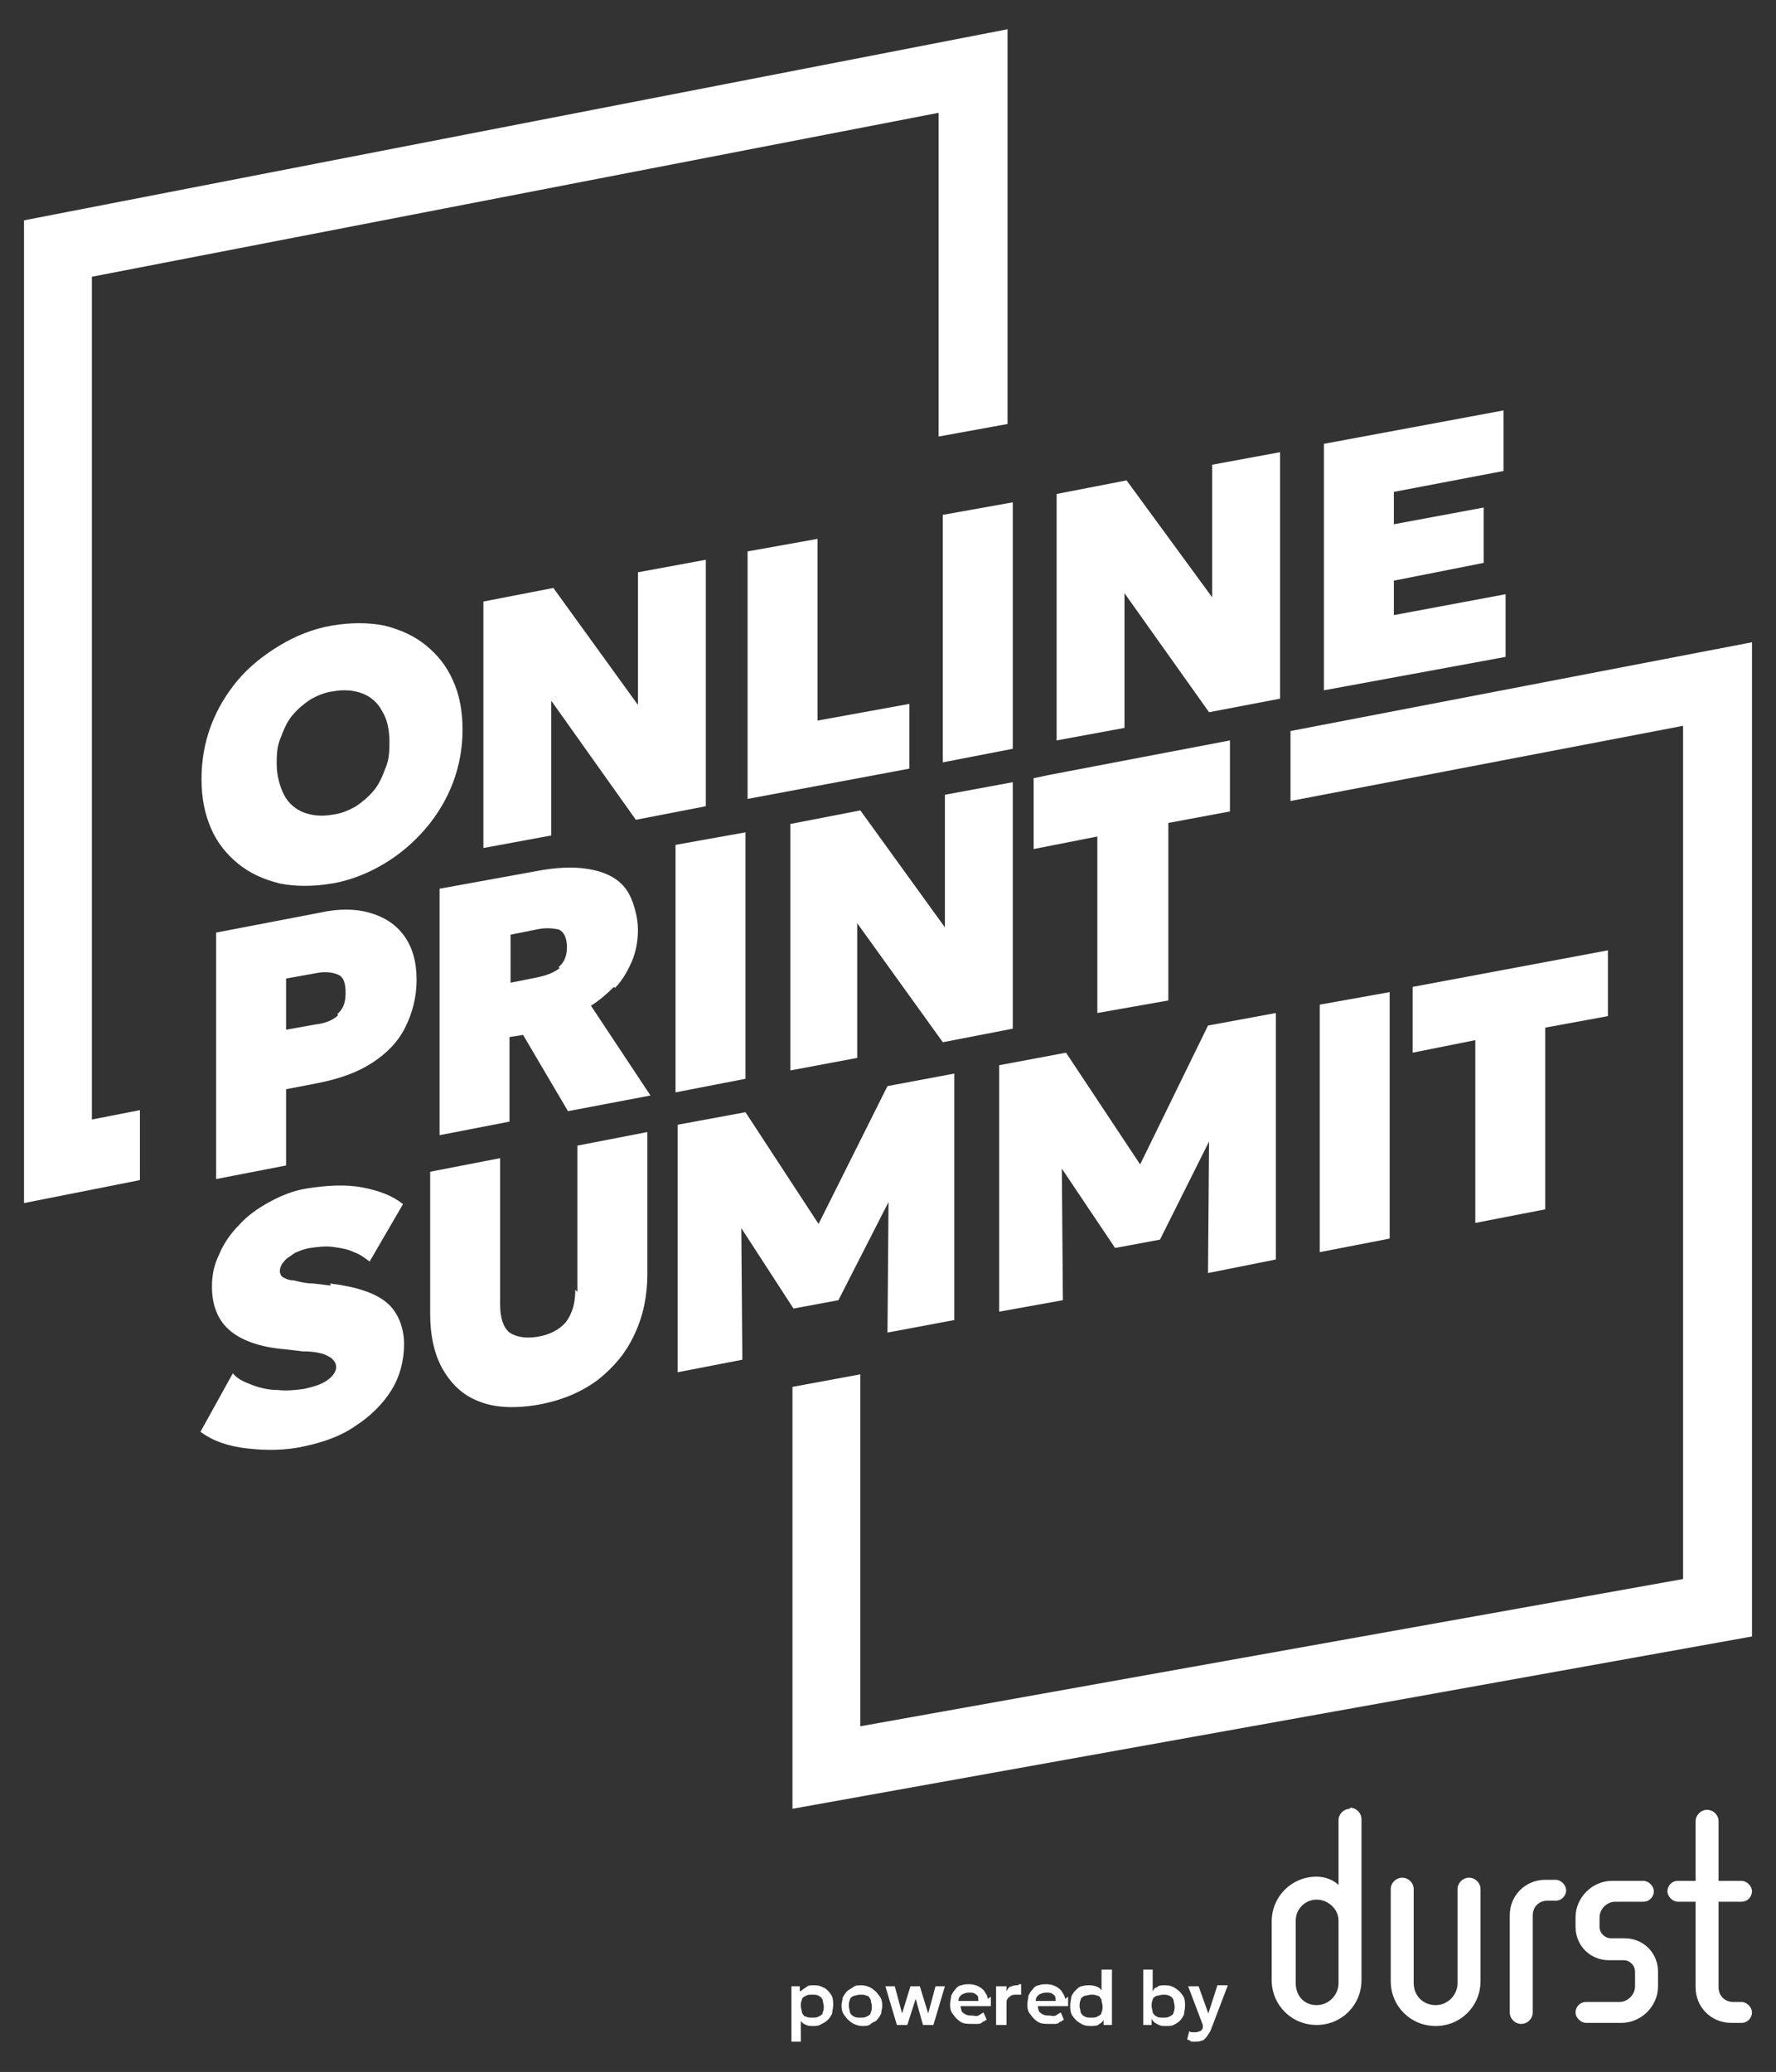
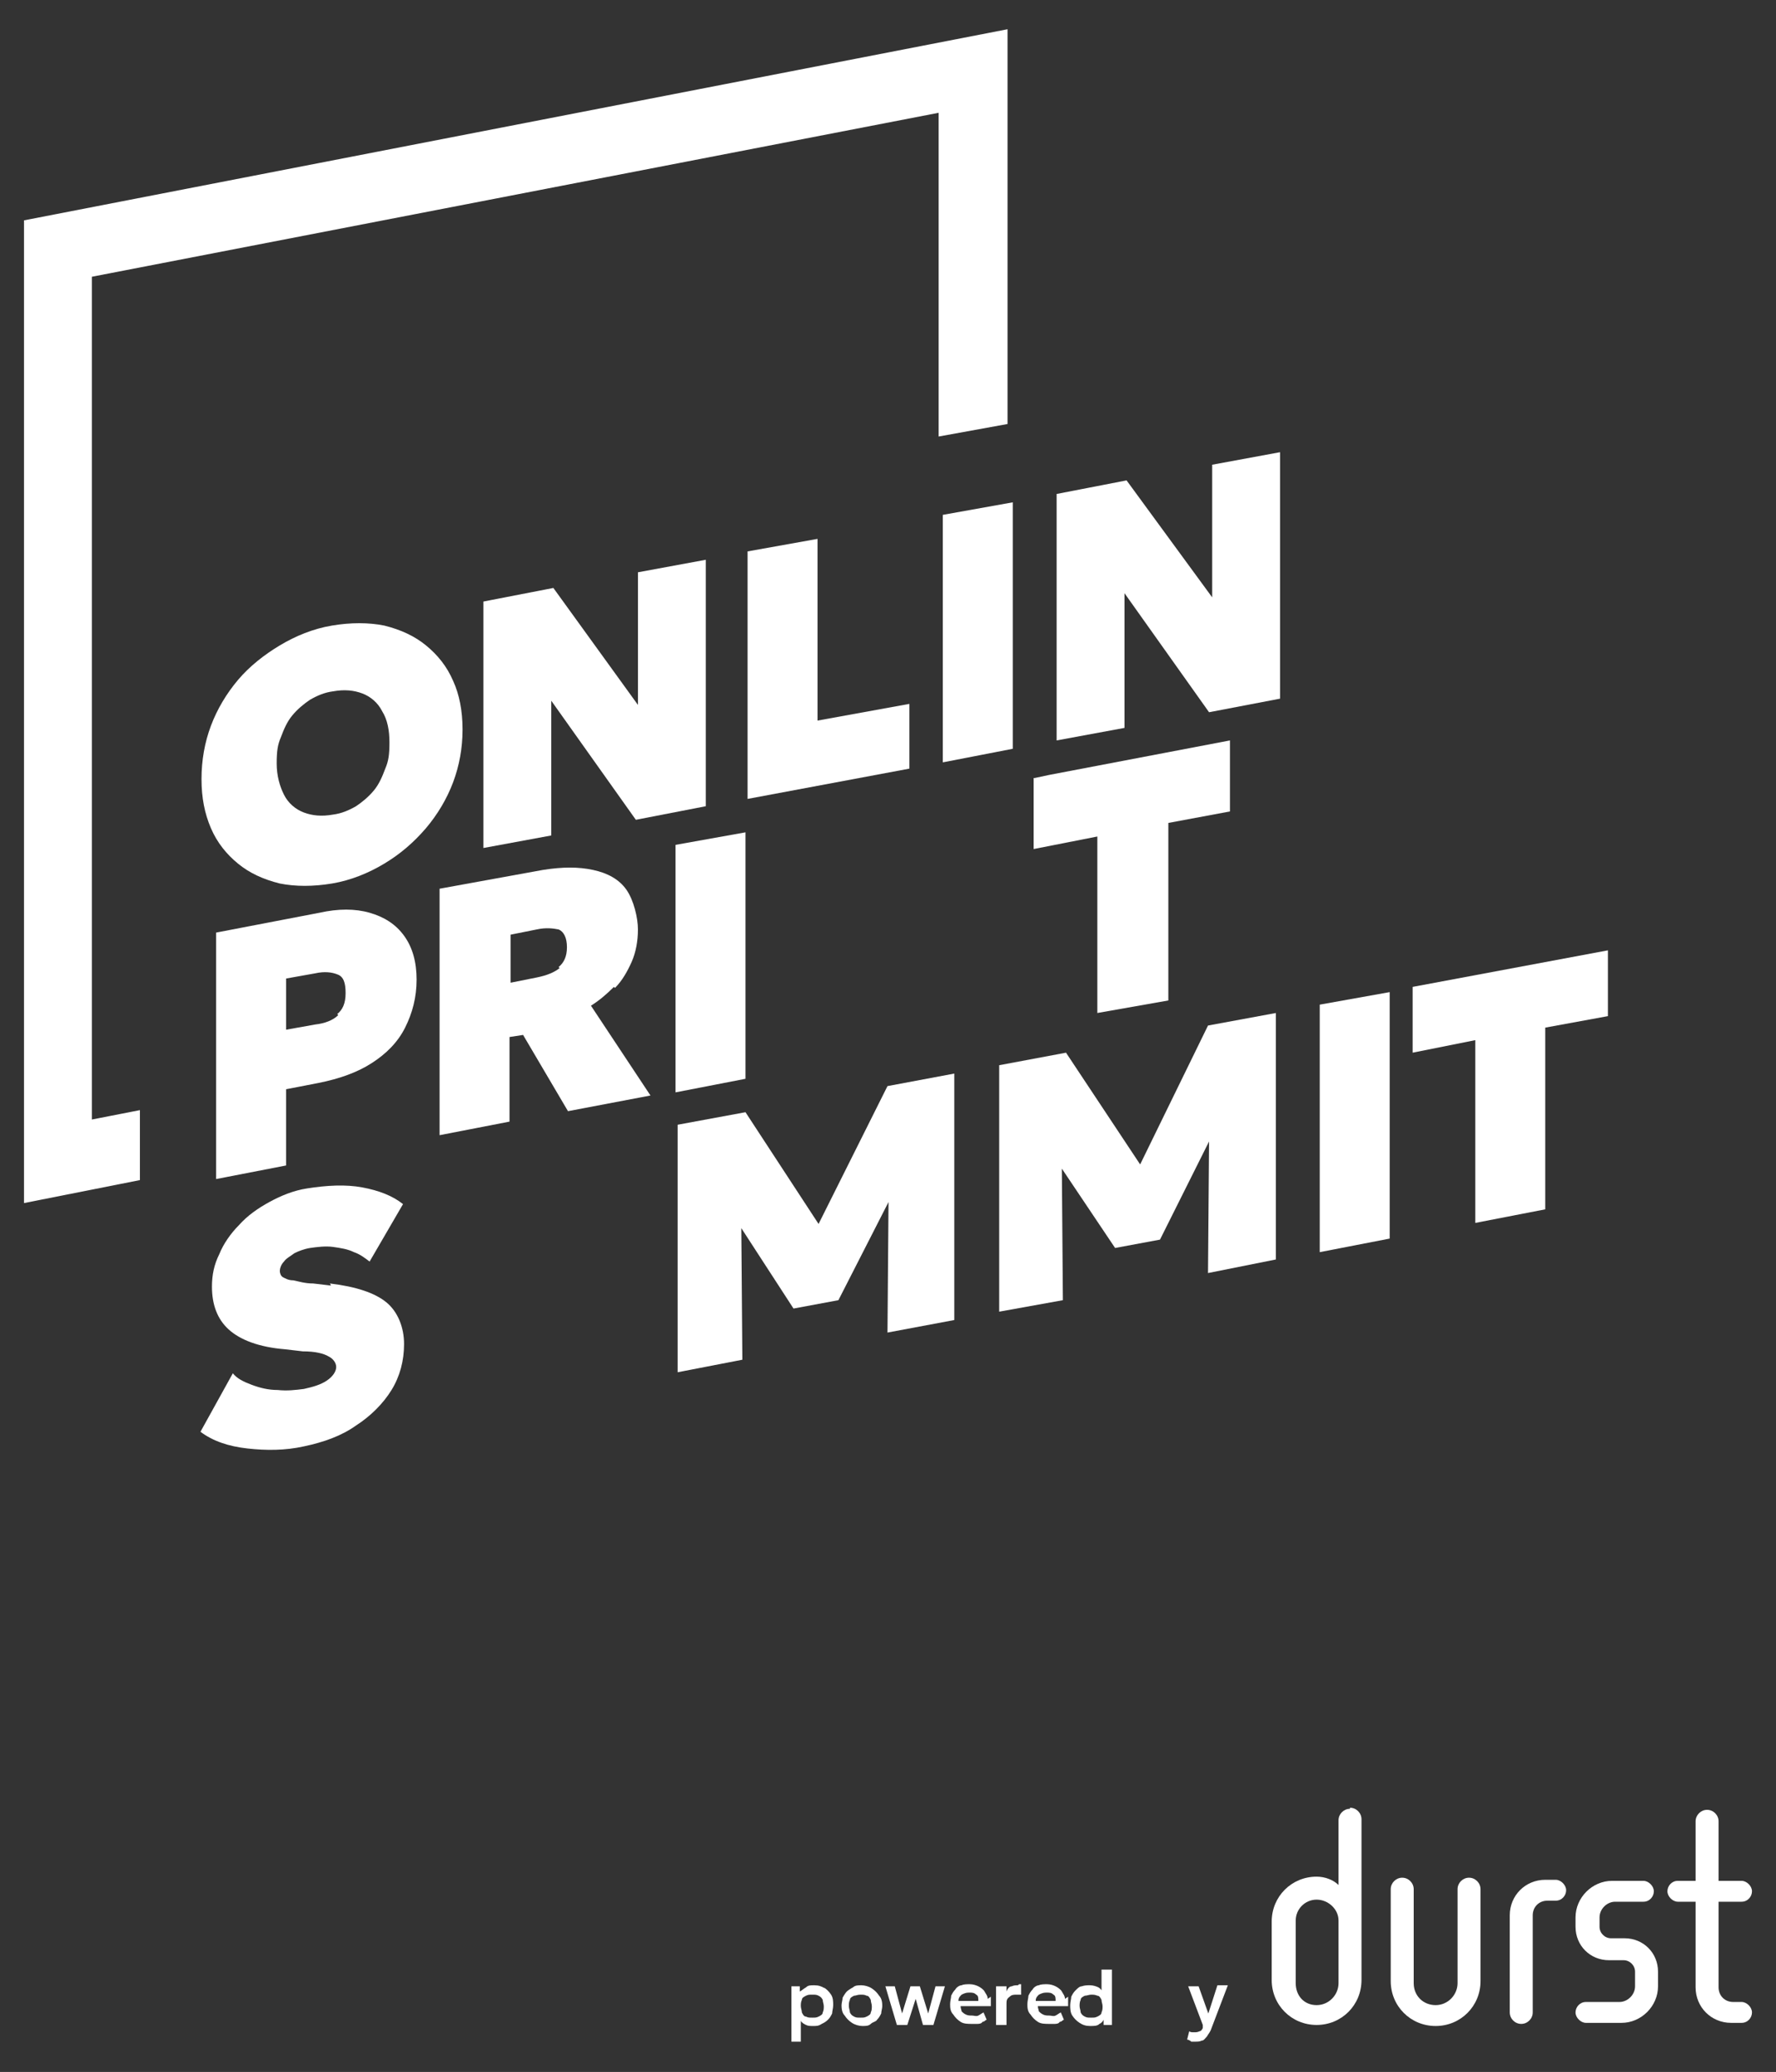
<svg xmlns="http://www.w3.org/2000/svg" id="Ebene_1" viewBox="0 0 170.1 198.4">
  <rect x="0" y="0" width="170.1" height="198.4" fill="#333333" stroke="none" />
  <polygon points="8.8 26.5 89.9 10.8 89.9 41.8 96.5 40.6 96.5 2.8 2.3 21.1 2.3 115.2 13.4 113 13.4 106.3 8.8 107.2 8.8 26.5" fill="#fff" />
-   <polygon points="123.6 70 123.6 76.7 161.2 69.5 161.2 151.2 82.4 165.3 82.4 131.6 75.9 132.8 75.9 173.2 167.8 156.7 167.8 61.5 123.6 70" fill="#fff" />
  <path d="M44.3,69.8c0-1.7-.3-3.3-.9-4.6-.6-1.4-1.5-2.5-2.6-3.4-1.1-.9-2.4-1.5-4-1.9-1.5-.3-3.2-.3-5,0-1.8.3-3.5,1-5,1.9-1.5.9-2.9,2-4,3.3-1.1,1.3-2,2.8-2.6,4.4-.6,1.6-.9,3.3-.9,5.1s.3,3.3.9,4.7c.6,1.4,1.5,2.5,2.6,3.4,1.1.9,2.4,1.5,4,1.9,1.5.3,3.2.3,5,0,1.8-.3,3.5-1,5-1.9,1.5-.9,2.8-2,4-3.4,1.1-1.3,2-2.8,2.6-4.4.6-1.6.9-3.3.9-5ZM36.9,73.6c-.3.8-.6,1.5-1.1,2.1-.5.6-1.1,1.1-1.7,1.5-.7.4-1.4.7-2.2.8-1.1.2-2,.1-2.8-.2-.8-.3-1.5-.9-1.9-1.7s-.7-1.8-.7-3,.1-1.8.4-2.5c.3-.8.6-1.5,1.1-2.1.5-.6,1.1-1.1,1.7-1.5.7-.4,1.4-.7,2.2-.8,1.1-.2,2-.1,2.8.2.8.3,1.5.9,1.9,1.7.5.8.7,1.8.7,3s-.1,1.8-.4,2.5Z" fill="#fff" />
  <polygon points="53 56.3 46.3 57.6 46.3 81.2 52.8 80 52.8 67.1 60.9 78.5 67.6 77.2 67.6 53.6 61.1 54.8 61.1 67.5 53 56.3" fill="#fff" />
  <polygon points="71.6 52.8 71.6 76.5 87.1 73.6 87.1 67.4 78.3 69 78.3 51.6 71.6 52.8" fill="#fff" />
  <polygon points="90.3 73 97 71.7 97 48.1 90.3 49.3 90.3 73" fill="#fff" />
  <polygon points="107.7 56.8 115.8 68.2 122.6 66.9 122.6 43.3 116.1 44.5 116.1 57.2 107.9 46 101.2 47.3 101.2 70.9 107.7 69.7 107.7 56.8" fill="#fff" />
-   <polygon points="144.2 56.9 133.5 58.9 133.5 55.6 142.1 53.9 142.1 48.6 133.5 50.2 133.5 47.1 144 45.1 144 39.3 126.8 42.5 126.8 66.1 144.2 62.9 144.2 56.9" fill="#fff" />
  <path d="M35.4,87.4c-1.4-.4-3-.4-4.8,0l-9.9,1.9v23.6l6.7-1.3v-7.3l3.1-.6c2-.4,3.7-1,5.1-1.9s2.5-2,3.2-3.4,1.1-2.9,1.1-4.6-.4-3.1-1.2-4.2c-.8-1.1-1.9-1.8-3.3-2.2ZM32.4,97.2c-.5.5-1.3.8-2.2.9l-2.8.5v-4.9l2.8-.5c.9-.2,1.6-.1,2.1.1.6.2.8.8.8,1.8s-.3,1.6-.8,2Z" fill="#fff" />
  <path d="M58.9,94.6c.7-.7,1.2-1.6,1.6-2.5.4-.9.6-2,.6-3.1s-.4-2.8-1.1-3.8c-.7-1-1.8-1.6-3.2-1.9-1.4-.3-2.9-.3-4.8,0l-9.9,1.8v23.6l6.7-1.3v-8.1l1.3-.2,4.3,7.3,7.9-1.5-5.7-8.6c.8-.5,1.5-1.1,2.2-1.8ZM53.6,92.7c-.5.4-1.2.7-2.2.9l-2.5.5v-4.6l2.5-.5c.9-.2,1.6-.1,2.1,0,.5.2.8.8.8,1.7s-.3,1.5-.8,1.9Z" fill="#fff" />
  <polygon points="71.4 79.7 64.7 80.9 64.7 104.6 71.4 103.3 71.4 79.7" fill="#fff" />
-   <polygon points="82.1 88.4 90.3 99.8 97 98.5 97 74.9 90.5 76.1 90.5 88.8 82.4 77.6 75.7 78.9 75.7 102.5 82.1 101.3 82.1 88.4" fill="#fff" />
  <polygon points="105.1 97 111.9 95.8 111.9 78.8 117.8 77.7 117.8 77.2 117.8 77.2 117.8 71 117.8 71 117.8 70.9 100.5 74.2 99.1 74.5 99.1 74.5 99 74.5 99 81.3 105.1 80.1 105.1 97" fill="#fff" />
  <path d="M31.7,123.1l-1.7-.2c-.8,0-1.4-.2-1.9-.3-.5,0-.8-.2-1-.3-.2-.1-.3-.4-.3-.6s.1-.6.4-.9c.2-.3.6-.5,1-.8.4-.2.9-.4,1.5-.5.7-.1,1.5-.2,2.2-.1s1.4.2,2,.5c.6.2,1.1.6,1.5.9l3.2-5.5c-1-.8-2.3-1.3-3.9-1.6-1.6-.3-3.4-.2-5.3.1-1.3.2-2.5.7-3.6,1.3-1.1.6-2.1,1.3-2.9,2.2-.8.8-1.5,1.8-1.9,2.8-.5,1-.7,2-.7,3.1,0,1.7.5,3.1,1.6,4.1,1.1,1,2.9,1.7,5.4,1.9l1.7.2c1.2,0,2,.2,2.5.5.4.2.7.6.7,1s-.3.9-.9,1.3c-.6.4-1.3.6-2.2.8-.8.1-1.6.2-2.5.1-.9,0-1.7-.2-2.5-.5-.8-.3-1.4-.6-1.8-1.1l-3.1,5.6c1.2.9,2.7,1.4,4.5,1.6,1.8.2,3.6.2,5.4-.2,1.9-.4,3.6-1,5-2,1.4-.9,2.6-2.1,3.4-3.4.8-1.3,1.2-2.8,1.2-4.4s-.6-3.1-1.7-4c-1.1-.9-2.9-1.5-5.4-1.8Z" fill="#fff" />
-   <path d="M55.1,123.5c0,1.3-.3,2.3-.9,3.1-.6.7-1.5,1.2-2.7,1.4-1.2.2-2.1,0-2.7-.4-.6-.5-.9-1.4-.9-2.7v-14l-6.7,1.3v13.6c0,2.1.4,3.9,1.2,5.3.8,1.4,1.9,2.5,3.5,3.1,1.5.6,3.4.7,5.7.3,2.2-.4,4.1-1.2,5.7-2.4,1.5-1.2,2.7-2.6,3.5-4.4.8-1.7,1.2-3.6,1.2-5.7v-13.6l-6.7,1.3v14Z" fill="#fff" />
  <polygon points="76 125.3 80.3 124.5 85.1 115.1 85 127.6 91.4 126.4 91.4 102.8 85 104 78.4 117.2 71.4 106.5 64.9 107.7 64.9 131.4 71.1 130.2 71 117.6 76 125.3" fill="#fff" />
  <polygon points="122.2 120.6 122.2 97 115.7 98.2 109.2 111.5 102.1 100.8 95.7 102 95.7 125.6 101.8 124.5 101.7 111.9 106.8 119.5 111.1 118.7 115.8 109.3 115.7 121.9 122.2 120.6" fill="#fff" />
  <polygon points="126.4 96.2 126.4 119.9 133.1 118.6 133.1 95 126.4 96.2" fill="#fff" />
  <polygon points="148 115.8 148 98.4 154 97.3 154 91 135.3 94.5 135.3 100.8 141.3 99.6 141.3 117.1 148 115.8" fill="#fff" />
  <path d="M79,190.4c-.3-.2-.6-.3-1-.3s-.6,0-.8.2c-.2.1-.4.3-.6.4v-.5h-.8v5.3h.9v-2c.1.2.3.3.5.4s.4.1.7.1.5,0,.8-.2c.2-.1.4-.2.6-.4.2-.2.3-.4.4-.6,0-.2.1-.5.1-.8s0-.7-.2-1c-.2-.3-.4-.5-.7-.7ZM78.8,192.7c0,.2-.2.3-.4.4s-.3.1-.6.1-.4,0-.6-.1c-.2,0-.3-.2-.4-.4,0-.2-.1-.4-.1-.6s0-.4.1-.6c0-.2.2-.3.4-.4s.3-.1.6-.1.4,0,.6.1.3.2.4.4c0,.2.1.4.1.6s0,.4-.1.6Z" fill="#fff" />
  <path d="M83.5,190.4c-.3-.2-.7-.3-1-.3s-.6,0-.8.2c-.2.1-.5.3-.6.4s-.3.4-.4.6c0,.2-.1.5-.1.7s0,.7.3,1c.2.3.4.5.7.7.3.2.7.3,1,.3s.6,0,.8-.2.5-.2.6-.4c.2-.2.3-.4.4-.6,0-.2.1-.5.1-.7s0-.7-.3-1c-.2-.3-.4-.5-.7-.7ZM83.4,192.7c0,.2-.2.3-.4.4s-.3.1-.6.1-.4,0-.6-.1-.3-.2-.4-.4c0-.2-.1-.4-.1-.6s0-.4.1-.6c0-.2.2-.3.4-.4.2,0,.3-.1.6-.1s.4,0,.6.1c.2,0,.3.2.4.4,0,.2.1.4.1.6s0,.4-.1.6Z" fill="#fff" />
  <polygon points="88.9 192.8 88.1 190.2 87.2 190.2 86.4 192.8 85.7 190.2 84.8 190.2 85.9 193.9 86.9 193.9 87.7 191.4 88.4 193.9 89.4 193.9 90.5 190.2 89.6 190.2 88.9 192.8" fill="#fff" />
  <path d="M94.6,191.4c0-.3-.2-.5-.3-.7s-.4-.4-.6-.5c-.2-.1-.5-.2-.8-.2s-.6,0-.8.1c-.2,0-.5.2-.6.4-.2.2-.3.4-.4.6,0,.2-.1.5-.1.8s0,.7.3,1c.2.3.4.5.7.7.3.2.7.2,1.1.2s.4,0,.5,0,.4,0,.5-.2c.2,0,.3-.2.4-.2l-.3-.7c-.2.1-.3.2-.5.3s-.4,0-.6,0-.4,0-.6-.1-.3-.2-.4-.3c0-.1-.1-.3-.1-.5h2.9c0-.3,0-.6,0-.9ZM91.8,191.6c0-.3.1-.4.3-.6.2-.1.4-.2.7-.2s.5,0,.7.2c.2.1.2.3.2.6h-1.9Z" fill="#fff" />
  <path d="M97.5,190.1c-.2,0-.4,0-.6.1-.2,0-.4.2-.5.5v-.5h-1v3.7h1v-2c0-.3,0-.5.3-.7.2-.2.4-.2.7-.2s.2,0,.2,0c0,0,.2,0,.2,0v-1c0,0,0,0,0,0,0,0-.1,0-.2,0Z" fill="#fff" />
  <path d="M102,191.4c0-.3-.2-.5-.3-.7s-.4-.4-.6-.5c-.2-.1-.5-.2-.8-.2s-.6,0-.8.1c-.2,0-.5.2-.6.4-.2.2-.3.4-.4.6,0,.2-.1.5-.1.8s0,.7.3,1c.2.3.4.5.7.7.3.2.7.2,1.1.2s.4,0,.5,0,.4,0,.5-.2c.2,0,.3-.2.4-.2l-.3-.7c-.2.1-.3.2-.5.3s-.4,0-.6,0-.4,0-.6-.1-.3-.2-.4-.3c0-.1-.1-.3-.1-.5h2.9c0-.3,0-.6,0-.9ZM99.2,191.6c0-.3.1-.4.3-.6.2-.1.4-.2.7-.2s.5,0,.7.2c.2.1.2.3.2.6h-1.9Z" fill="#fff" />
  <path d="M105.6,190.7c-.1-.1-.2-.3-.4-.4-.2-.1-.5-.2-.8-.2s-.5,0-.8.1c-.2,0-.4.2-.6.4s-.3.4-.4.6c0,.2-.1.5-.1.8s0,.7.2,1c.2.3.4.5.7.7.3.2.6.3,1,.3s.7,0,.9-.2c.2-.1.3-.2.4-.4v.5h.8v-5.3h-1v2.1ZM105.5,192.7c0,.2-.2.3-.4.4s-.3.1-.6.1-.4,0-.6-.1-.3-.2-.4-.4c0-.2-.1-.4-.1-.6s0-.4.1-.6c0-.2.2-.3.4-.4.2,0,.4-.1.6-.1s.4,0,.6.1c.2,0,.3.2.4.4,0,.2.1.4.1.6s0,.4-.1.6Z" fill="#fff" />
-   <path d="M112.6,190.4c-.3-.2-.6-.3-1-.3s-.6,0-.8.2c-.2,0-.3.2-.4.4v-2.1h-.9v5.3h.8v-.6c0,0,.1.2.2.3.1.1.3.2.5.3s.4.1.7.1.5,0,.7-.1.4-.2.6-.4c.2-.2.3-.4.4-.6,0-.2.1-.5.1-.8s0-.7-.2-1c-.2-.3-.4-.5-.7-.7ZM112.4,192.7c0,.2-.2.3-.4.4s-.3.1-.6.1-.4,0-.6-.1-.3-.2-.4-.4c0-.2-.1-.4-.1-.6s0-.4.1-.6c0-.2.2-.3.4-.4.2,0,.4-.1.6-.1s.4,0,.6.1.3.2.4.4c0,.2.1.4.1.6s0,.4-.1.6Z" fill="#fff" />
  <path d="M115.8,193l-1-2.8h-1l1.4,3.7v.3c-.1.2-.2.3-.3.3,0,0-.2.1-.4.1s-.2,0-.3,0c0,0-.2,0-.3-.1l-.2.8c.1,0,.3.1.4.2.1,0,.3,0,.4,0,.2,0,.4,0,.6-.1.2,0,.3-.2.5-.4.1-.2.3-.4.4-.7l1.6-4.2h-1l-.9,2.8Z" fill="#fff" />
  <path d="M129.3,173.2c-.6,0-1.1.5-1.1,1.1v6.2c-.5-.5-1.3-.8-2.1-.8-2.4,0-4.3,1.9-4.3,4.3v5.6c0,2.4,1.9,4.3,4.3,4.3s4.3-1.9,4.3-4.3v-15.4c0-.6-.5-1.1-1.1-1.1ZM128.2,189.9c0,1.1-.9,2.1-2.1,2.1s-2-.9-2-2.1v-6c0-1.1.9-2,2-2s2.1.9,2.1,2v6Z" fill="#fff" />
  <path d="M140.7,179.8c-.6,0-1.1.5-1.1,1.1v9c0,1.1-.9,2.1-2.1,2.1s-2.1-.9-2.1-2.1v-9c0-.6-.5-1.1-1.1-1.1s-1.1.5-1.1,1.1v8.8c0,2.4,1.9,4.3,4.3,4.3s4.3-1.9,4.3-4.3v-8.8c0-.6-.5-1.1-1.1-1.1Z" fill="#fff" />
  <path d="M149,180h-1c-1.9,0-3.4,1.5-3.4,3.4v9.3c0,.6.5,1.1,1.1,1.1s1.1-.5,1.1-1.1v-9.3c0-.8.6-1.4,1.4-1.4h.8c.6,0,1-.5,1-1s-.5-1-1-1Z" fill="#fff" />
  <path d="M166.8,182.1c.6,0,1-.5,1-1s-.5-1-1-1h-2.2v-5.7c0-.6-.5-1.1-1.1-1.1s-1.1.5-1.1,1.1v5.7h-1.7c-.6,0-1,.5-1,1s.5,1,1,1h1.7v8.2c0,1.9,1.5,3.4,3.4,3.4h1c.6,0,1-.5,1-1s-.5-1-1-1h-.8c-.8,0-1.4-.6-1.4-1.4v-8.2h2.2Z" fill="#fff" />
  <path d="M155.7,185.6h-1.4c-.6,0-1.1-.5-1.1-1.1v-.9c0-.8.7-1.5,1.5-1.5h2.7c.6,0,1-.5,1-1s-.5-1-1-1h-3c-1.9,0-3.5,1.6-3.5,3.5v.9c0,1.8,1.4,3.2,3.2,3.2h1.4c.6,0,1.1.5,1.1,1.1v1.4c0,.8-.7,1.5-1.5,1.5h-3.2c-.6,0-1,.5-1,1s.5,1,1,1h3.4c1.9,0,3.5-1.6,3.5-3.5v-1.4c0-1.8-1.4-3.2-3.2-3.2Z" fill="#fff" />
</svg>